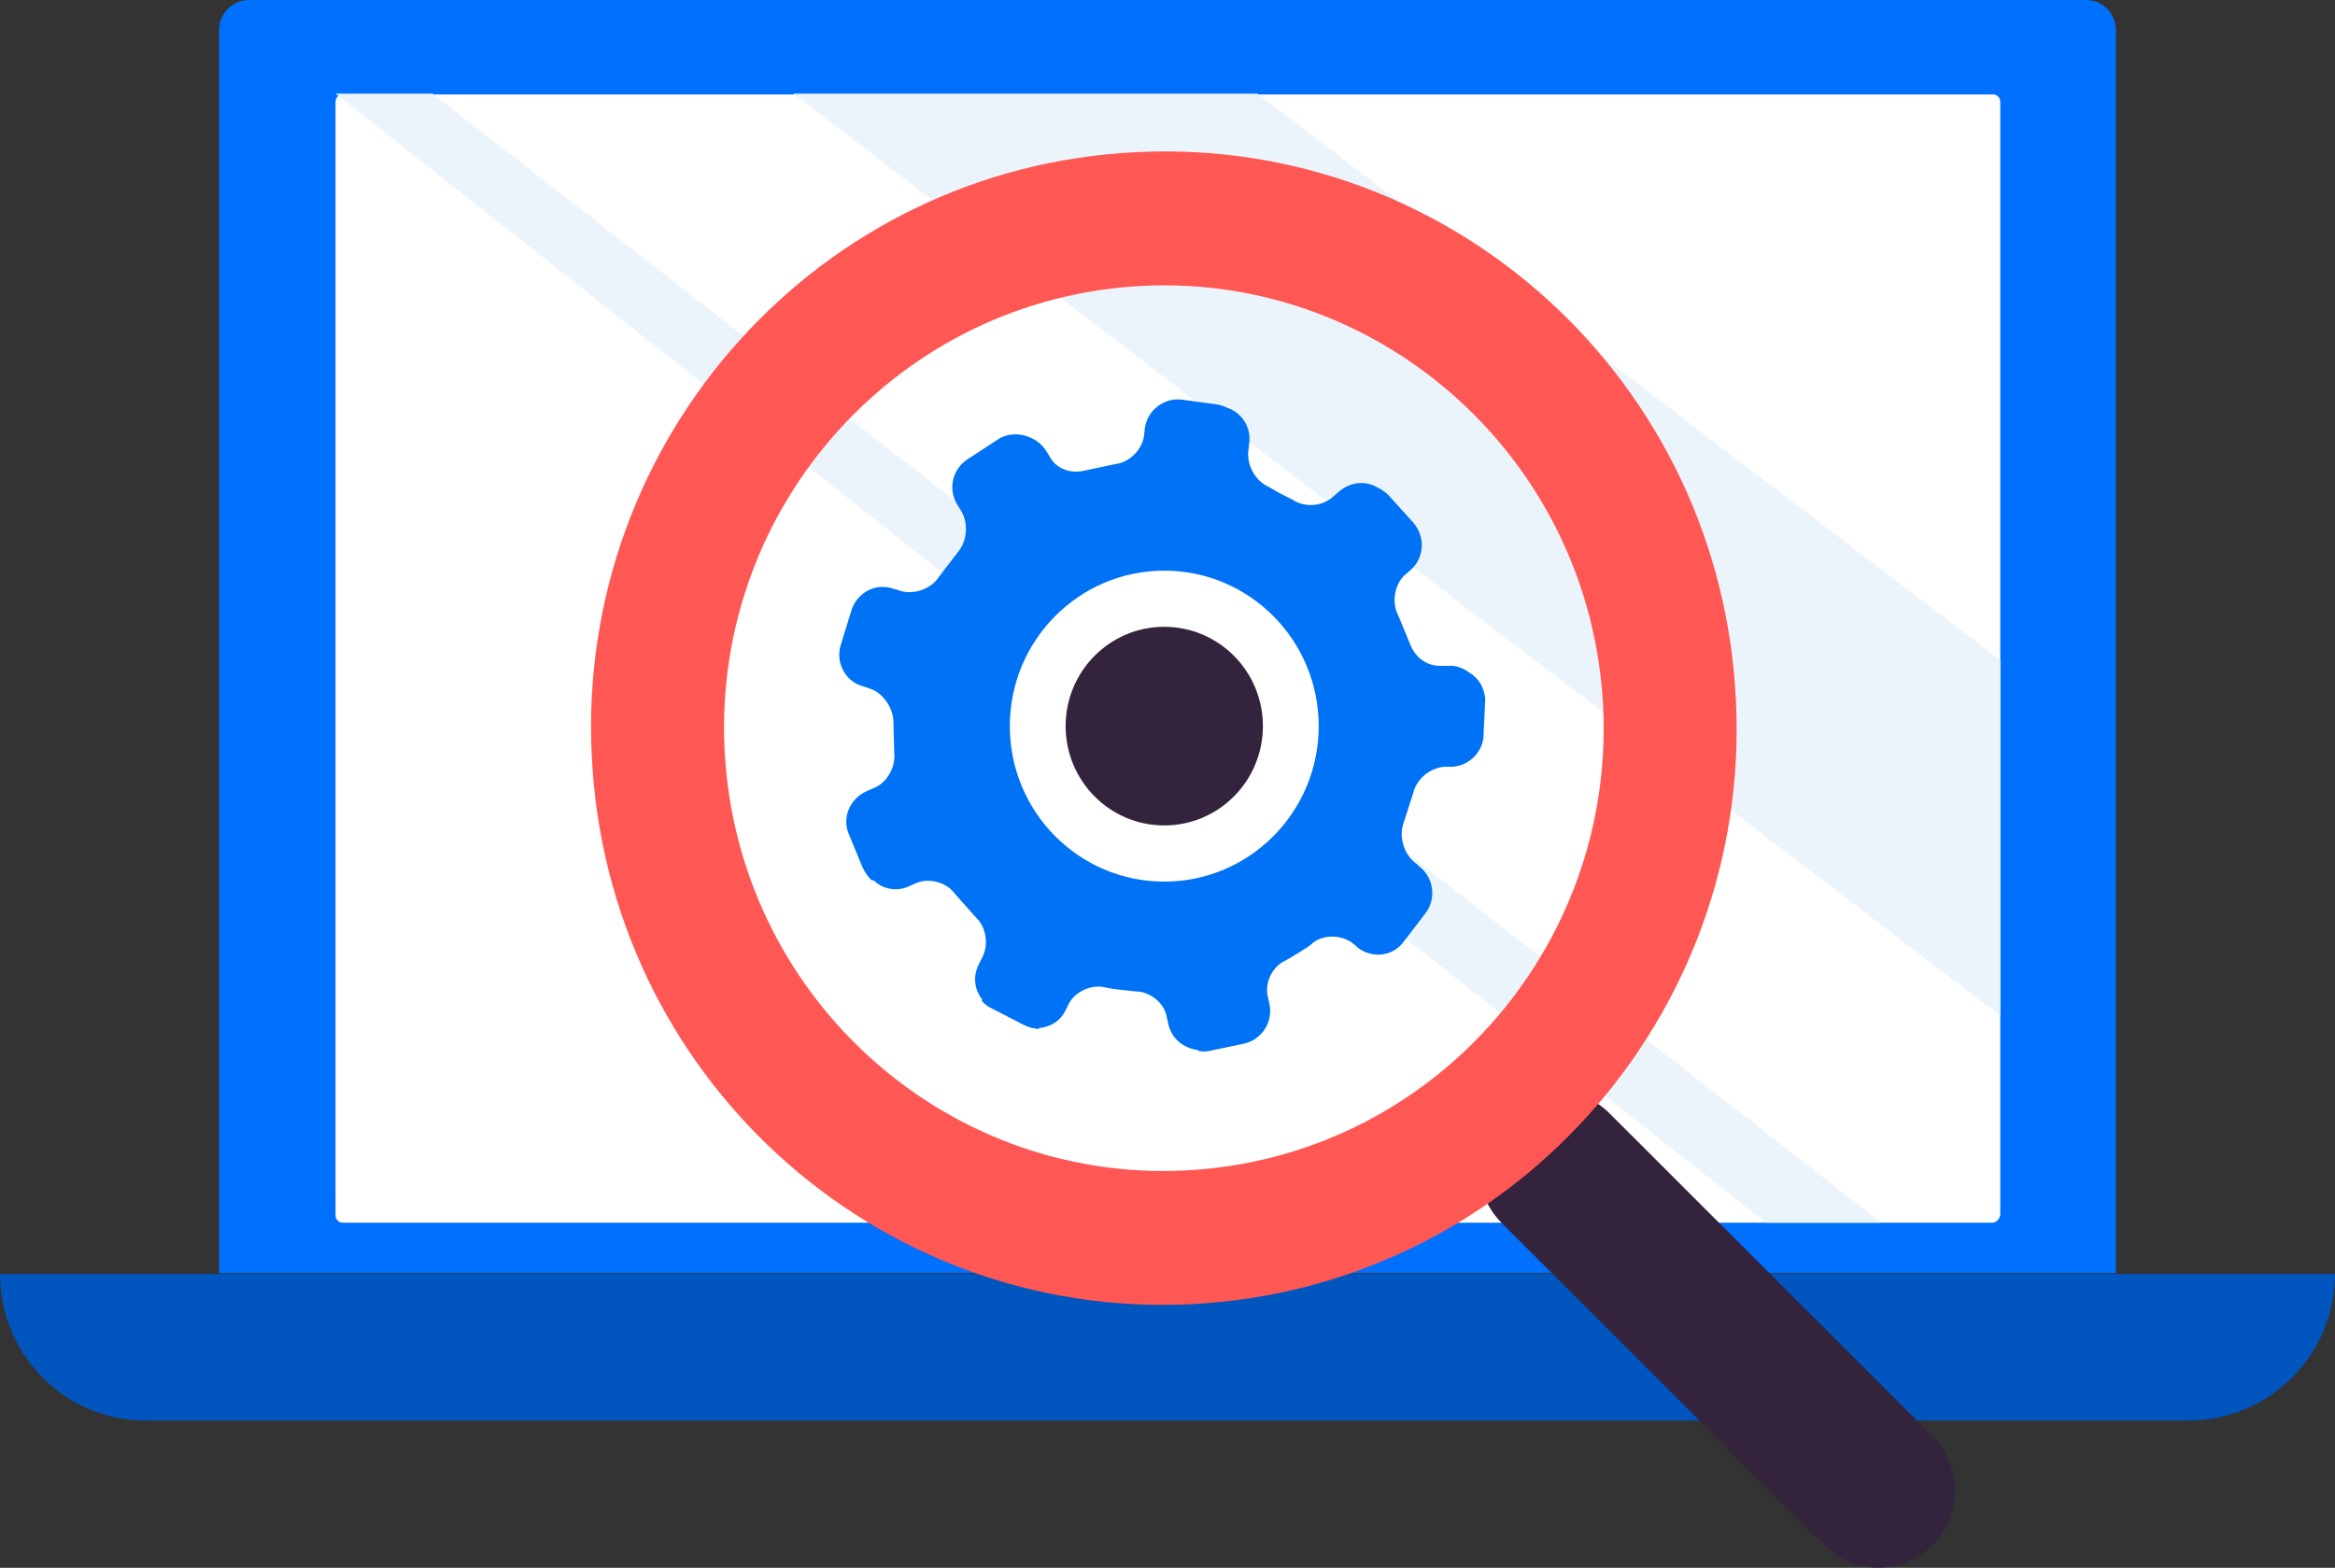
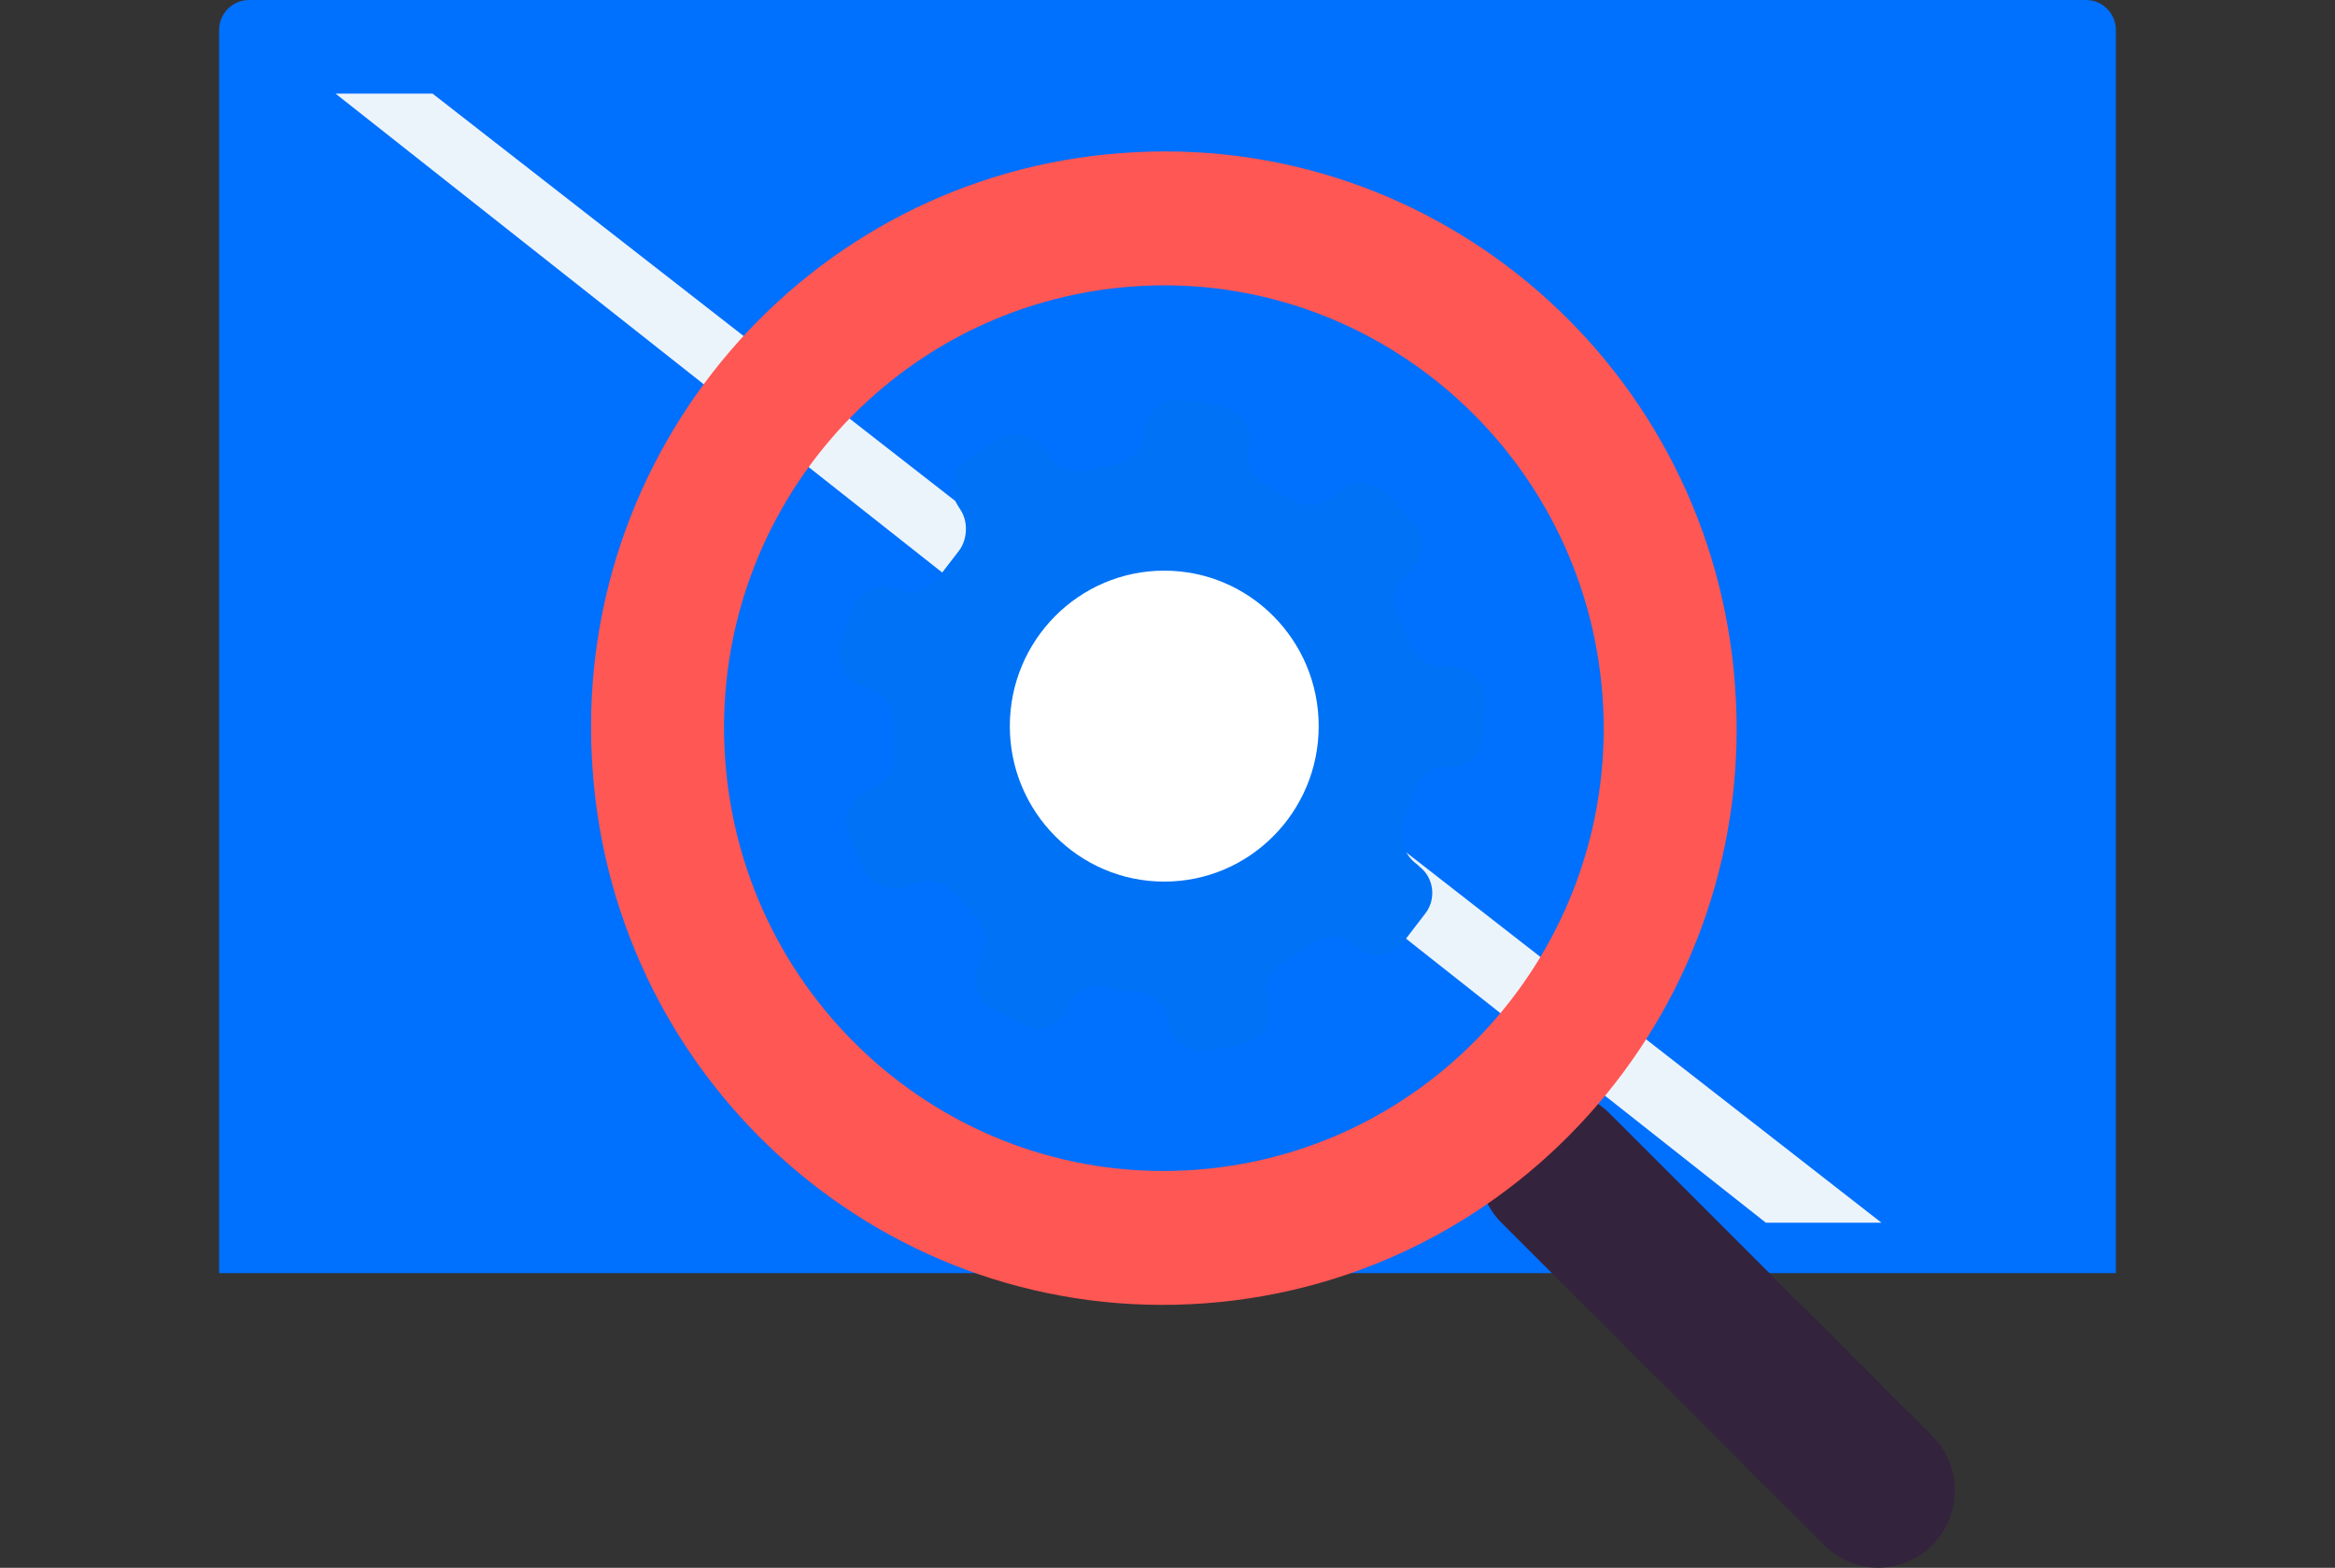
<svg xmlns="http://www.w3.org/2000/svg" fill="none" height="92" viewBox="0 0 137 92" width="137">
  <rect x="0" y="0" width="137" height="92" fill="#333333" stroke="none" />
  <path d="m124.144 74.708h-111.288v-72.941c0-1.003.806-1.767 1.755-1.767h107.778c.996 0 1.755.812 1.755 1.767z" fill="#0070fe" />
-   <path d="m116.886 71.747h-96.772c-.237 0-.427-.191-.427-.43v-65.346c0-.239.19-.43.427-.43h96.82c.237 0 .427.191.427.43v65.298c-.048.287-.238.478-.475.478z" fill="#fff" />
-   <path d="m46.536 5.493 70.825 54.12v-20.874l-43.596-33.246z" fill="#ecf4fb" />
  <path d="m19.686 5.493 83.918 66.253h6.783l-85.008-66.253z" fill="#ecf4fb" />
-   <path d="m128.414 83.354h-119.875c-4.744 0-8.539-3.869-8.539-8.598h137c0 4.729-3.842 8.598-8.586 8.598z" fill="#0055bf" />
  <path d="m87.143 41.032c-.048-.669-.38-1.242-.949-1.576-.332-.239-.759-.43-1.233-.382h-.427c-.38 0-.759-.096-1.091-.334-.332-.239-.569-.573-.712-.955l-.712-1.72c-.38-.717-.19-1.815.427-2.341l.332-.287c.806-.717.854-1.958.142-2.771l-1.423-1.576c-.19-.191-.427-.382-.664-.478-.712-.43-1.613-.334-2.277.239l-.332.287c-.617.573-1.66.669-2.372.191l-.759-.382-.664-.382c-.759-.334-1.281-1.242-1.186-2.102l.048-.43c.142-.955-.427-1.815-1.281-2.102-.19-.096-.332-.143-.569-.191l-2.087-.287c-1.044-.143-2.04.621-2.182 1.672l-.047.43c-.095.812-.854 1.576-1.66 1.672l-1.803.382c-.38.096-.806.096-1.186-.048s-.664-.382-.854-.717l-.237-.382c-.237-.382-.617-.669-.996-.812-.569-.239-1.281-.239-1.85.143l-1.755 1.146c-.901.573-1.186 1.767-.617 2.675l.237.382c.427.717.332 1.767-.19 2.388l-1.139 1.481c-.427.669-1.423 1.051-2.23.812l-.285-.096s0 0-.047 0l-.142-.048c-.996-.334-2.087.239-2.419 1.29l-.617 2.006c-.332 1.003.237 2.15 1.281 2.436l.427.143c.759.239 1.376 1.147 1.376 1.958l.047 1.815c.095.812-.427 1.767-1.186 2.054l-.427.191c-.996.43-1.471 1.576-1.044 2.532l.806 1.958c.142.287.332.573.569.764l.048-.048c.522.525 1.328.717 2.087.382l.427-.191c.759-.334 1.803-.048 2.277.621l1.233 1.385c.617.573.759 1.624.38 2.341l-.19.382c-.38.717-.285 1.529.19 2.102l-.047.048c.142.191.332.334.522.43l1.85.955.095.048c.285.143.617.239.901.239v-.048c.664-.048 1.281-.43 1.565-1.051l.19-.382c.38-.717 1.328-1.146 2.135-.955 0 0 .095.048.901.143.806.096.901.096.901.096.806 0 1.66.669 1.803 1.481l.095.43c.19.86.901 1.433 1.755 1.529v.048c.237.048.427.048.664 0l2.04-.43c1.044-.239 1.708-1.29 1.471-2.341l-.095-.43c-.19-.812.285-1.767 1.044-2.102 0 0 .095-.048.806-.478s.759-.525.759-.525c.617-.525 1.66-.525 2.325-.048l.237.191.095.096c.854.669 2.087.525 2.704-.334l1.281-1.672c.664-.86.474-2.102-.332-2.723l-.095-.096-.237-.191c-.617-.525-.901-1.529-.617-2.293l.569-1.767c.19-.812.996-1.481 1.85-1.529h.427c1.044-.048 1.897-.955 1.85-2.006z" fill="#0072f5" />
-   <path d="m68.31 48.197c3.065 0 5.55-2.502 5.55-5.589s-2.485-5.589-5.55-5.589-5.55 2.502-5.55 5.589 2.485 5.589 5.55 5.589z" fill="#fff" />
  <path d="m68.31 51.732c5.004 0 9.061-4.085 9.061-9.123 0-5.039-4.057-9.124-9.061-9.124s-9.061 4.085-9.061 9.124c0 5.039 4.057 9.123 9.061 9.123z" fill="#fff" />
-   <path d="m68.31 48.436c3.196 0 5.787-2.609 5.787-5.828s-2.591-5.828-5.787-5.828c-3.196 0-5.787 2.609-5.787 5.828s2.591 5.828 5.787 5.828z" fill="#34233c" />
  <path d="m113.376 90.662c-1.755 1.767-4.601 1.767-6.357 0l-18.927-18.916c-1.755-1.767-1.755-4.633 0-6.401s4.601-1.767 6.357 0l18.928 18.916c1.755 1.767 1.755 4.633 0 6.401z" fill="#34233c" />
  <path d="m101.801 40.268c-1.328-18.629-17.409-32.673-35.958-31.288-18.501 1.338-32.447 17.531-31.072 36.208 1.328 18.629 17.41 32.673 35.958 31.288 18.501-1.385 32.447-17.578 31.071-36.208zm-31.641 28.374c-14.231 1.051-26.565-9.745-27.609-24.027-1.044-14.33 9.677-26.75 23.861-27.801 14.184-1.051 26.565 9.745 27.609 24.027 1.044 14.283-9.63 26.75-23.861 27.801z" fill="#ff5753" />
</svg>